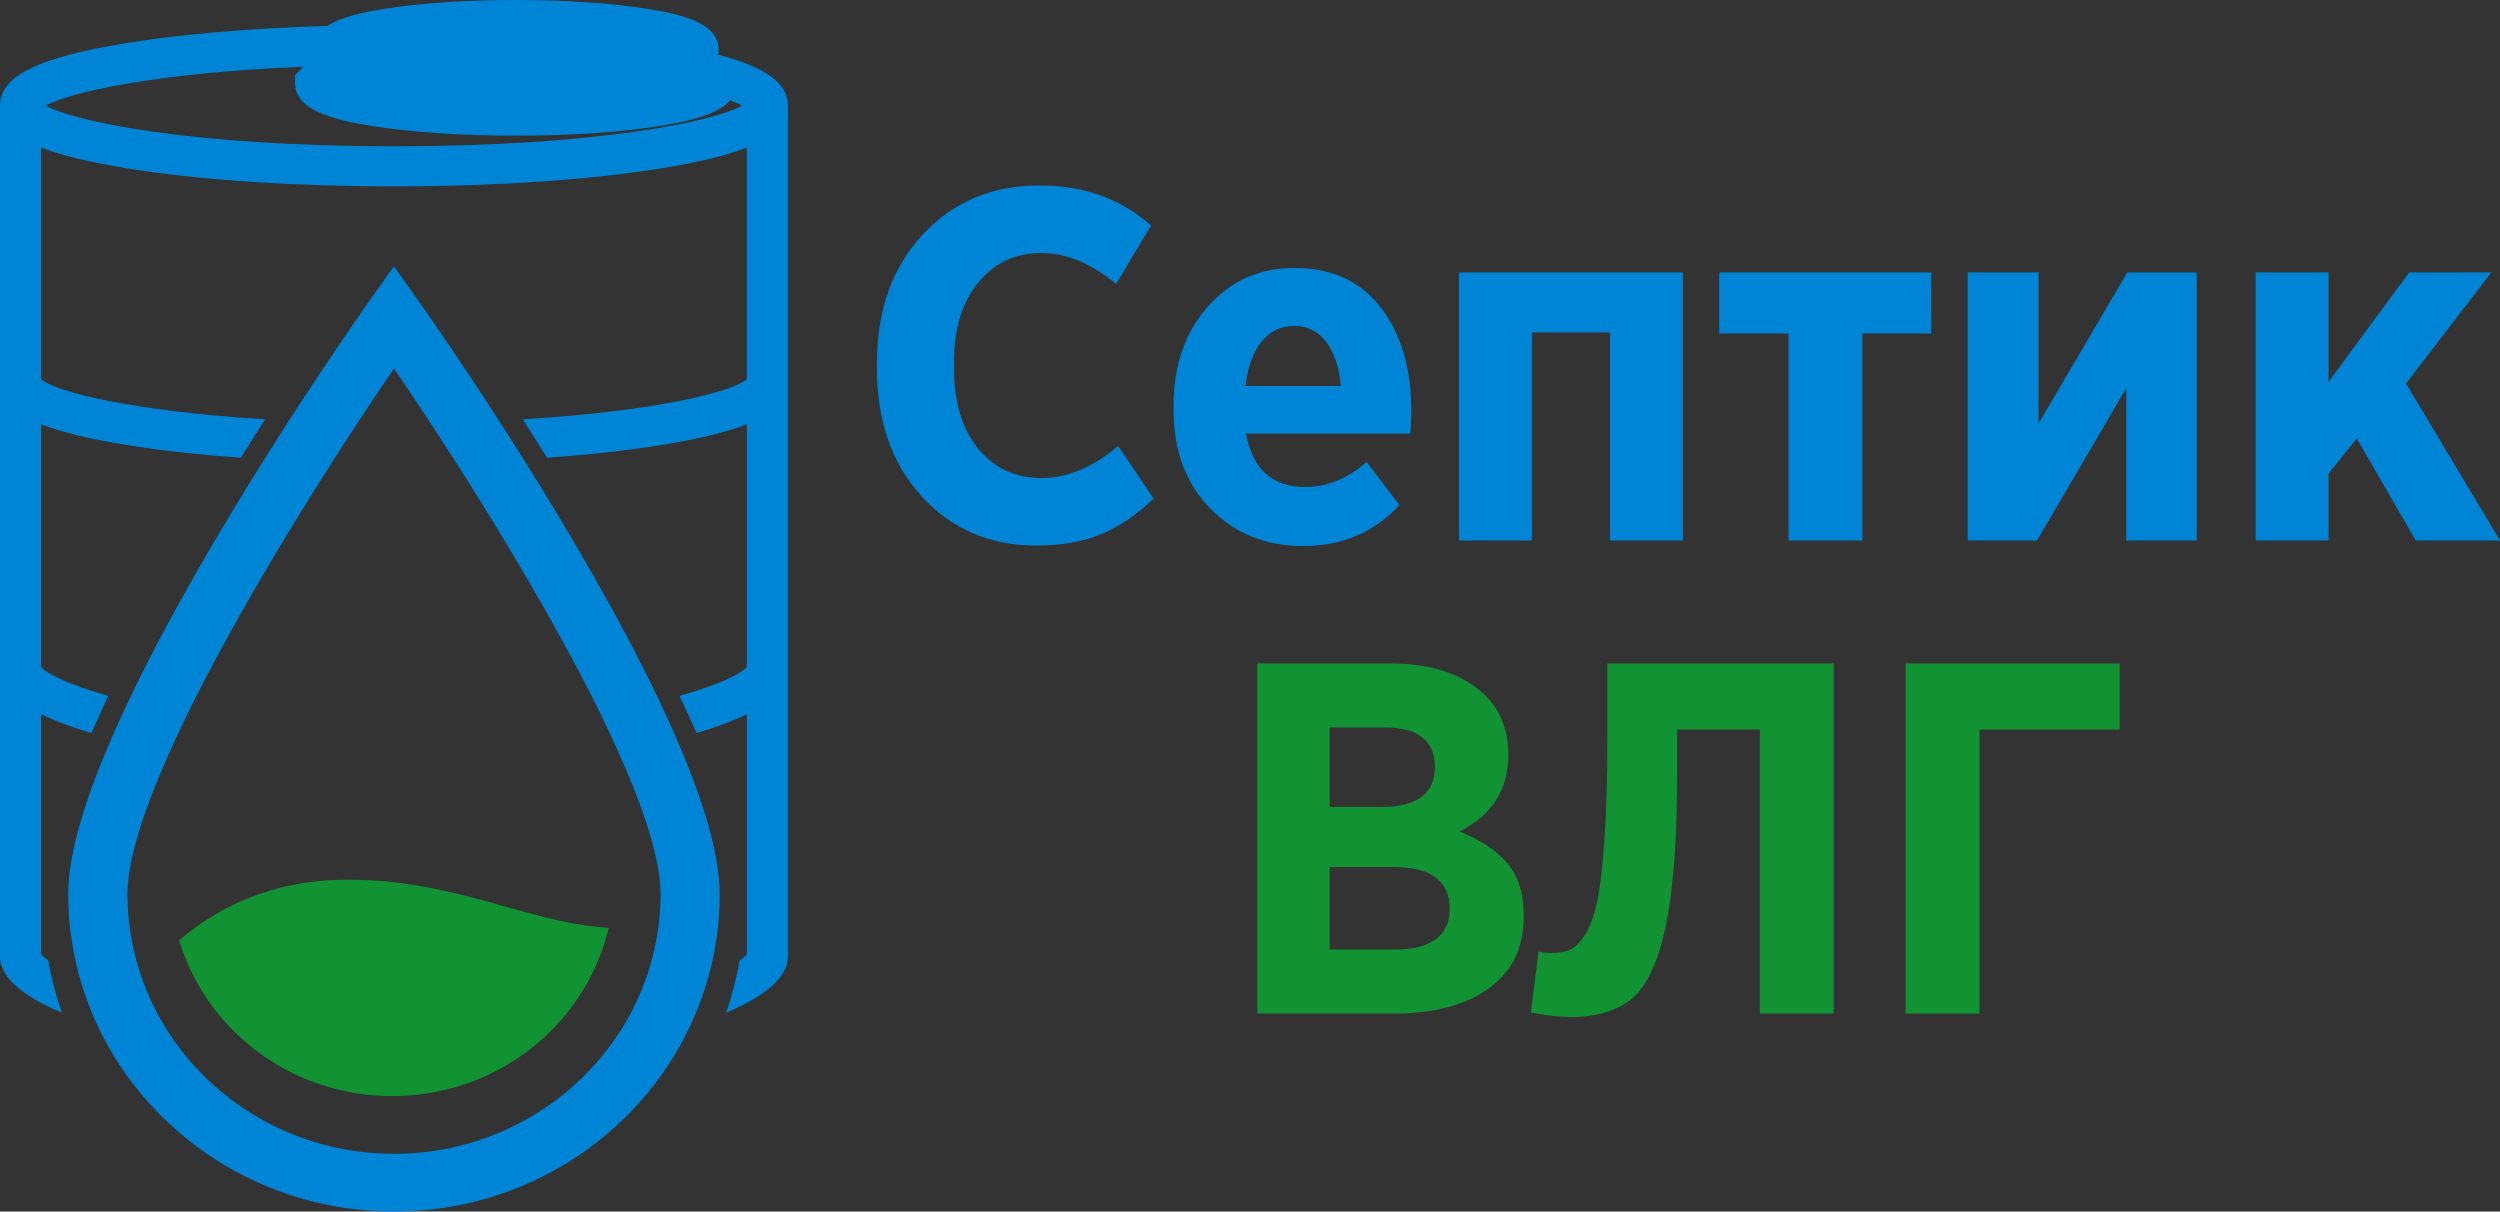
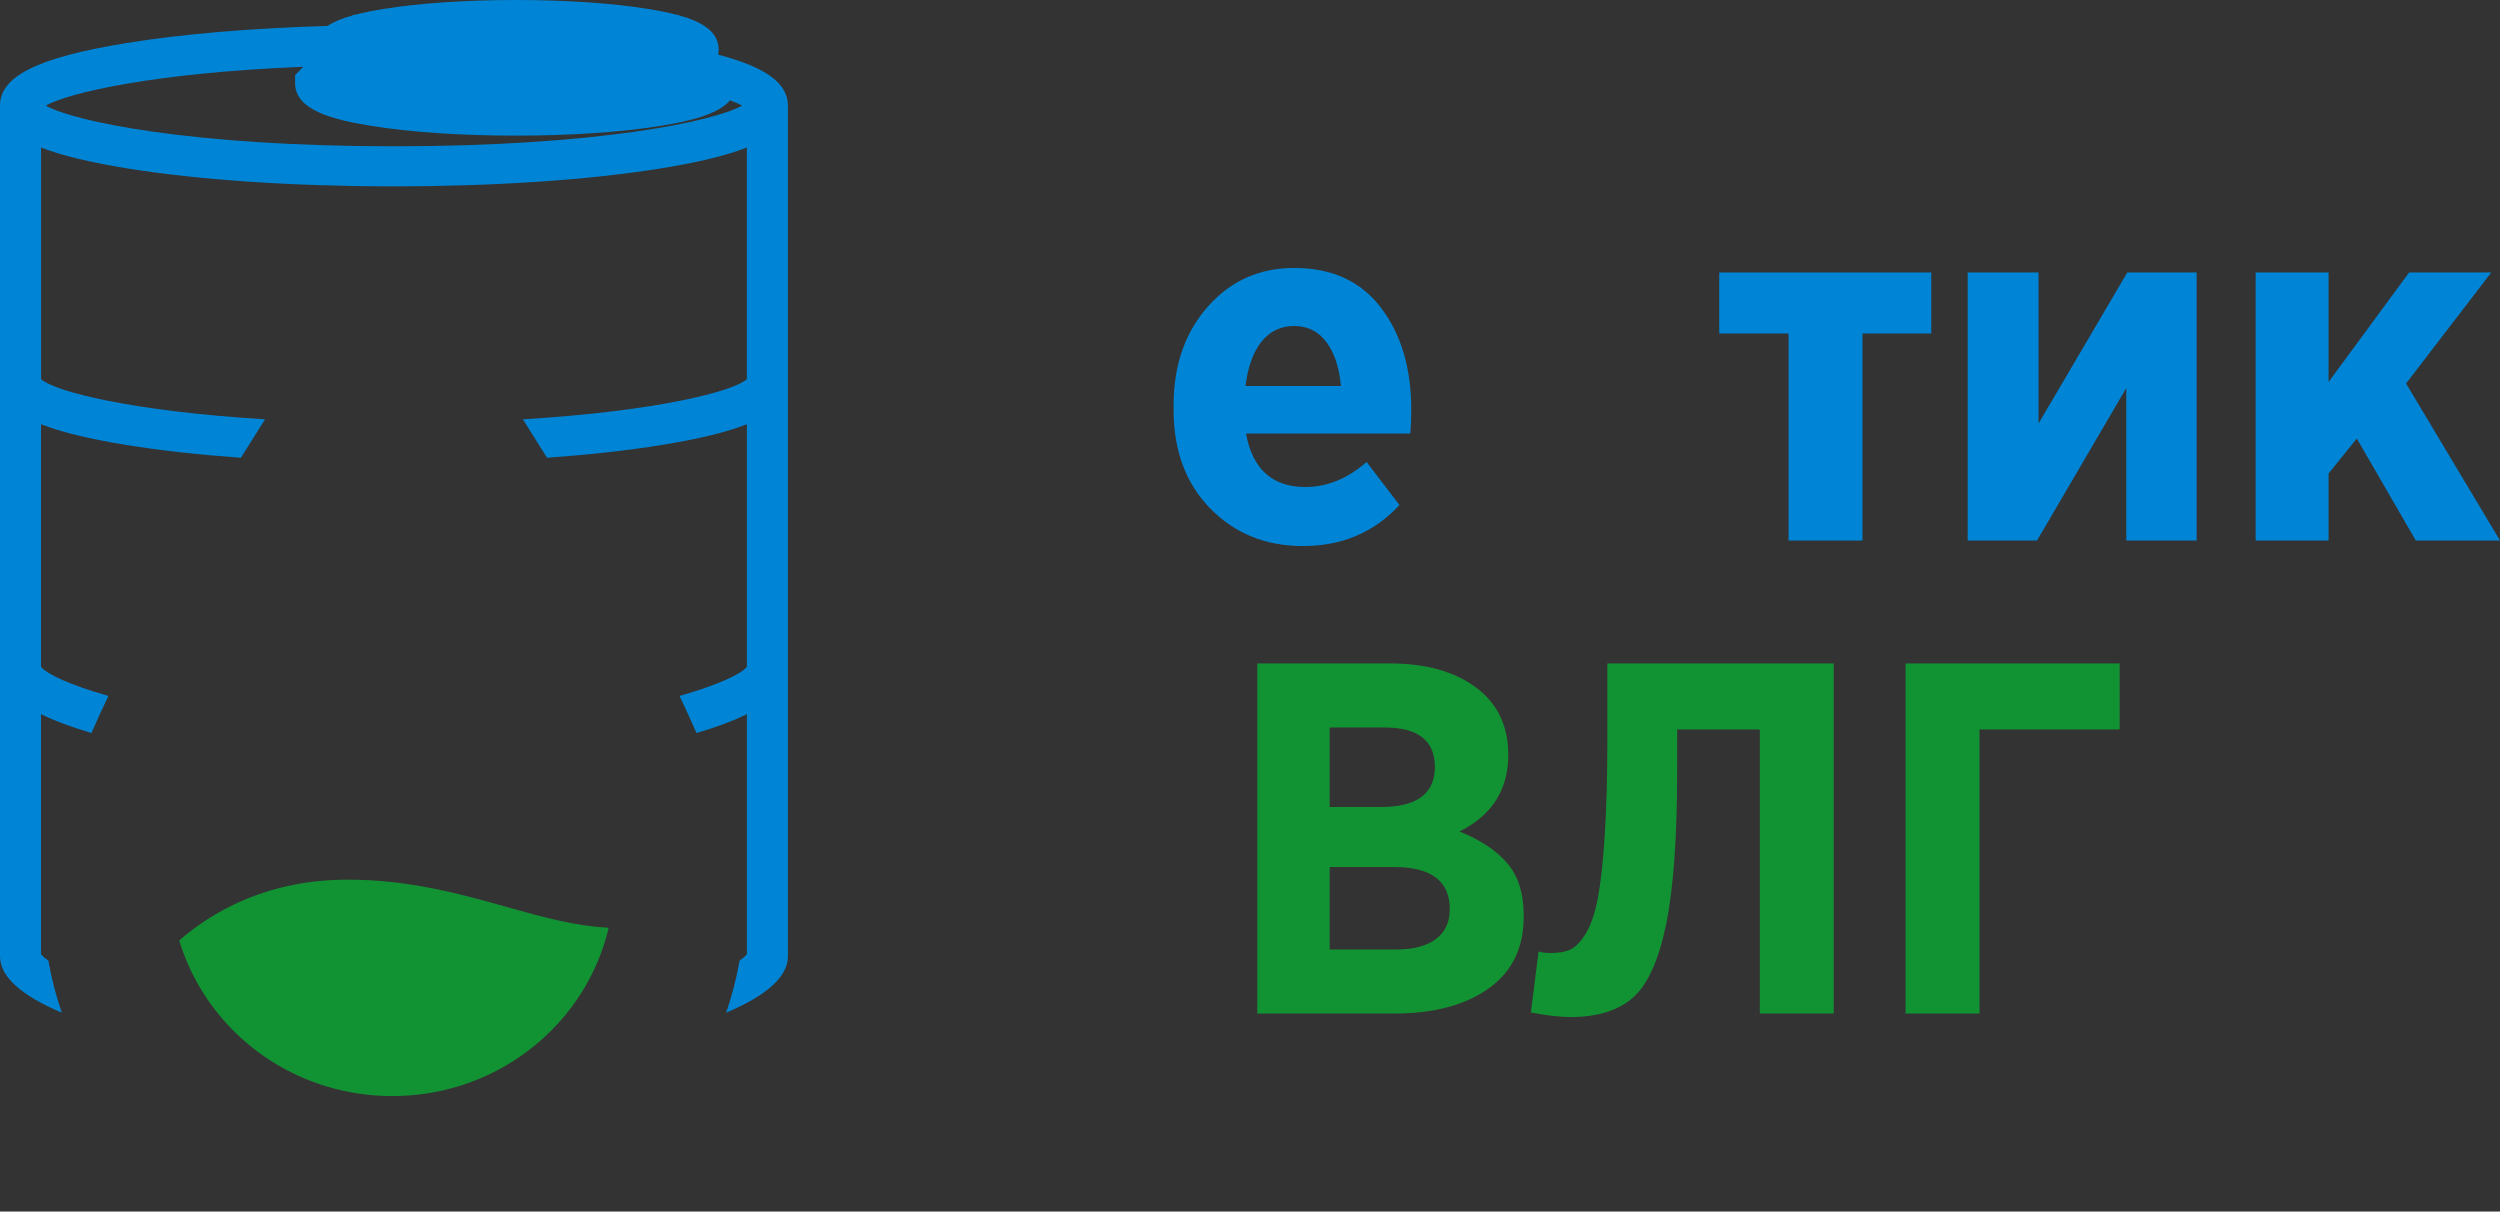
<svg xmlns="http://www.w3.org/2000/svg" width="130" height="63" viewBox="0 0 130 63" fill="none">
  <rect x="0" y="0" width="130" height="63" fill="#333333" stroke="none" />
-   <path d="M59.987 25.923C59.152 26.737 58.257 27.348 57.304 27.756C56.352 28.165 55.209 28.368 53.875 28.368C51.472 28.368 49.492 27.517 47.936 25.819C46.38 24.121 45.6 21.892 45.6 19.135V18.901C45.6 16.145 46.39 13.913 47.976 12.205C49.559 10.496 51.587 9.643 54.061 9.643C56.357 9.643 58.287 10.338 59.854 11.724L58.038 14.766C56.739 13.692 55.441 13.154 54.142 13.154C52.807 13.154 51.718 13.666 50.872 14.688C50.026 15.71 49.604 17.099 49.604 18.849V19.109C49.604 20.896 50.023 22.3 50.858 23.322C51.694 24.344 52.799 24.857 54.168 24.857C55.503 24.857 56.829 24.303 58.145 23.192L59.987 25.923Z" fill="#0085D6" />
  <path d="M73.386 21.32C73.386 21.788 73.368 22.196 73.333 22.542H64.791C65.13 24.396 66.161 25.325 67.888 25.325C69.009 25.325 70.068 24.89 71.064 24.024L72.772 26.261C71.456 27.684 69.783 28.394 67.754 28.394C65.814 28.394 64.21 27.743 62.936 26.443C61.663 25.143 61.028 23.434 61.028 21.32V21.06C61.028 18.997 61.62 17.294 62.803 15.95C63.985 14.605 65.485 13.934 67.3 13.934C69.257 13.934 70.762 14.623 71.811 16.002C72.86 17.38 73.386 19.154 73.386 21.32ZM69.729 20.072C69.641 19.102 69.388 18.337 68.969 17.783C68.55 17.229 67.994 16.951 67.3 16.951C66.606 16.951 66.041 17.219 65.606 17.757C65.17 18.295 64.89 19.065 64.765 20.072H69.729Z" fill="#0085D6" />
-   <path d="M87.506 14.168V28.108H83.716V17.289H79.659V28.108H75.869V14.168H87.506Z" fill="#0085D6" />
  <path d="M93.005 28.108V17.341H89.401V14.168H100.425V17.341H96.848V28.108H93.005Z" fill="#0085D6" />
  <path d="M114.225 14.168V28.108H110.568V20.176L105.924 28.108H102.32V14.168H106.004V22.022L110.621 14.168H114.225Z" fill="#0085D6" />
  <path d="M117.294 28.108V14.168H121.085V19.864L125.275 14.168H129.546L125.115 19.942L130 28.108H125.622L122.553 22.802L121.085 24.623V28.108H117.294Z" fill="#0085D6" />
  <path d="M79.232 47.685C79.232 49.297 78.621 50.538 77.404 51.404C76.184 52.27 74.542 52.704 72.479 52.704H65.379V34.5H72.292C74.142 34.5 75.629 34.916 76.75 35.748C77.871 36.58 78.431 37.751 78.431 39.259C78.431 41.061 77.585 42.39 75.895 43.238C76.979 43.672 77.807 44.221 78.378 44.889C78.946 45.558 79.232 46.455 79.232 47.581V47.685ZM74.614 39.883C74.614 38.513 73.742 37.829 71.999 37.829H69.142V41.964H71.812C73.68 41.964 74.614 41.269 74.614 39.883ZM75.388 47.269C75.388 45.812 74.419 45.084 72.479 45.084H69.142V49.375H72.586C73.475 49.375 74.166 49.199 74.654 48.842C75.143 48.486 75.388 47.963 75.388 47.269Z" fill="#129333" />
  <path d="M80.647 49.557C81.055 49.557 81.394 49.498 81.661 49.375C81.928 49.253 82.195 48.977 82.462 48.543C82.728 48.109 82.937 47.495 83.089 46.697C83.241 45.898 83.361 44.806 83.449 43.42C83.537 42.034 83.583 40.333 83.583 38.323V34.5H95.354V52.704H91.51V37.933H87.213V40.039C87.213 43.524 87.02 46.197 86.639 48.062C86.254 49.927 85.683 51.196 84.917 51.872C84.151 52.548 83.067 52.886 81.661 52.886C81.146 52.886 80.46 52.808 79.606 52.652L80.006 49.479C80.182 49.531 80.396 49.557 80.647 49.557Z" fill="#129333" />
  <path d="M102.934 37.933V52.704H99.091V34.5H110.221V37.933H102.934Z" fill="#129333" />
  <path d="M40.969 5.441C40.935 4.314 39.819 3.493 37.342 2.842C37.358 2.759 37.369 2.671 37.369 2.58C37.369 1.633 36.48 1.121 35.284 0.793L35.233 0.741V0.78C34.758 0.653 34.235 0.551 33.701 0.466C31.854 0.164 29.414 0 26.825 0C24.236 0 21.797 0.164 19.95 0.466C19.416 0.551 18.892 0.653 18.417 0.78V0.741L18.367 0.793C17.843 0.936 17.382 1.116 17.024 1.35C13.095 1.464 9.47 1.768 6.58 2.239C1.967 2.988 0 3.961 0 5.495V49.729C0 50.777 1.084 51.758 3.214 52.66C2.909 51.783 2.675 50.879 2.514 49.95C2.333 49.825 2.202 49.711 2.133 49.612V37.139C2.787 37.457 3.641 37.787 4.754 38.117C5.031 37.483 5.325 36.838 5.635 36.188C3.665 35.629 2.44 35.059 2.133 34.677V22.058C3.187 22.475 4.65 22.826 6.577 23.14C8.323 23.424 10.338 23.647 12.527 23.803C12.954 23.114 13.373 22.446 13.781 21.804C6.761 21.377 2.835 20.347 2.135 19.718V7.669C3.19 8.085 4.652 8.436 6.58 8.751C10.303 9.357 15.241 9.69 20.486 9.69C25.731 9.69 30.669 9.357 34.392 8.751C36.32 8.439 37.782 8.085 38.837 7.669V19.718C38.137 20.347 34.211 21.38 27.191 21.804C27.599 22.446 28.018 23.114 28.445 23.803C30.632 23.645 32.647 23.424 34.395 23.14C36.322 22.828 37.785 22.475 38.839 22.058V34.677C38.532 35.059 37.307 35.629 35.337 36.188C35.647 36.838 35.941 37.483 36.218 38.117C37.331 37.787 38.185 37.459 38.839 37.139V49.612C38.77 49.711 38.639 49.825 38.458 49.95C38.297 50.881 38.063 51.786 37.758 52.66C39.891 51.758 40.972 50.777 40.972 49.729V5.441H40.969ZM20.486 7.607C9.969 7.607 3.862 6.322 2.376 5.493C3.622 4.798 8.13 3.781 15.77 3.472L15.345 3.909V4.322C15.345 5.711 17.24 6.21 19.288 6.543C21.311 6.871 23.985 7.053 26.823 7.053C29.66 7.053 32.337 6.871 34.358 6.543C35.887 6.293 37.331 5.953 37.964 5.217C38.223 5.313 38.436 5.404 38.591 5.493C37.11 6.322 31.003 7.607 20.486 7.607Z" fill="#0085D6" />
  <path d="M25.944 21.871C26.355 22.511 26.785 23.184 27.226 23.884L25.944 21.871Z" fill="white" />
-   <path d="M28.443 23.803C28.016 23.114 27.597 22.446 27.189 21.804L28.443 23.803Z" fill="white" />
  <path d="M13.746 23.884C14.187 23.184 14.616 22.511 15.027 21.871L13.746 23.884Z" fill="white" />
  <path d="M13.781 21.804C13.373 22.446 12.953 23.114 12.526 23.803L13.781 21.804Z" fill="white" />
  <path d="M26.422 47.183C24.023 46.509 21.306 45.742 18.089 45.742C14.005 45.742 11.157 47.313 9.318 48.902C9.479 49.432 9.679 49.942 9.911 50.439C11.739 54.306 15.74 56.995 20.398 56.995C25.336 56.995 29.537 53.971 31.19 49.726C31.377 49.245 31.534 48.751 31.651 48.241C29.951 48.163 28.254 47.698 26.422 47.183Z" fill="#129333" />
-   <path d="M35.177 38.403C34.902 37.766 34.606 37.119 34.294 36.463C32.273 32.211 29.593 27.652 27.226 23.884C26.785 23.184 26.355 22.511 25.945 21.871C23.697 18.389 21.962 15.929 21.754 15.635L20.486 13.848L19.218 15.635C19.01 15.929 17.272 18.389 15.027 21.871C14.617 22.511 14.187 23.184 13.746 23.884C11.379 27.652 8.699 32.211 6.678 36.463C6.366 37.119 6.072 37.766 5.795 38.403C4.439 41.532 3.547 44.387 3.547 46.494C3.547 47.971 3.75 49.404 4.127 50.769C4.372 51.661 4.692 52.522 5.082 53.346C7.759 59.037 13.656 63 20.486 63C27.319 63 33.215 59.037 35.89 53.346C36.277 52.522 36.6 51.661 36.845 50.769C37.222 49.404 37.425 47.974 37.425 46.494C37.425 44.387 36.533 41.532 35.177 38.403ZM33.157 51.955C32.756 52.832 32.265 53.661 31.691 54.428C29.169 57.801 25.088 59.999 20.486 59.999C15.884 59.999 11.803 57.801 9.281 54.428C8.707 53.661 8.216 52.834 7.815 51.955C7.055 50.283 6.628 48.437 6.628 46.494C6.628 44.686 7.498 42.052 8.838 39.066C9.126 38.427 9.433 37.771 9.759 37.106C11.87 32.799 14.721 28.024 17.272 24.032C17.726 23.32 18.172 22.633 18.602 21.98C19.277 20.953 19.912 20.001 20.489 19.161C21.063 20.001 21.701 20.953 22.376 21.98C22.805 22.636 23.249 23.32 23.705 24.032C26.254 28.024 29.108 32.799 31.219 37.106C31.544 37.771 31.854 38.427 32.14 39.066C33.48 42.049 34.35 44.684 34.35 46.494C34.344 48.437 33.92 50.283 33.157 51.955Z" fill="#0085D6" />
</svg>